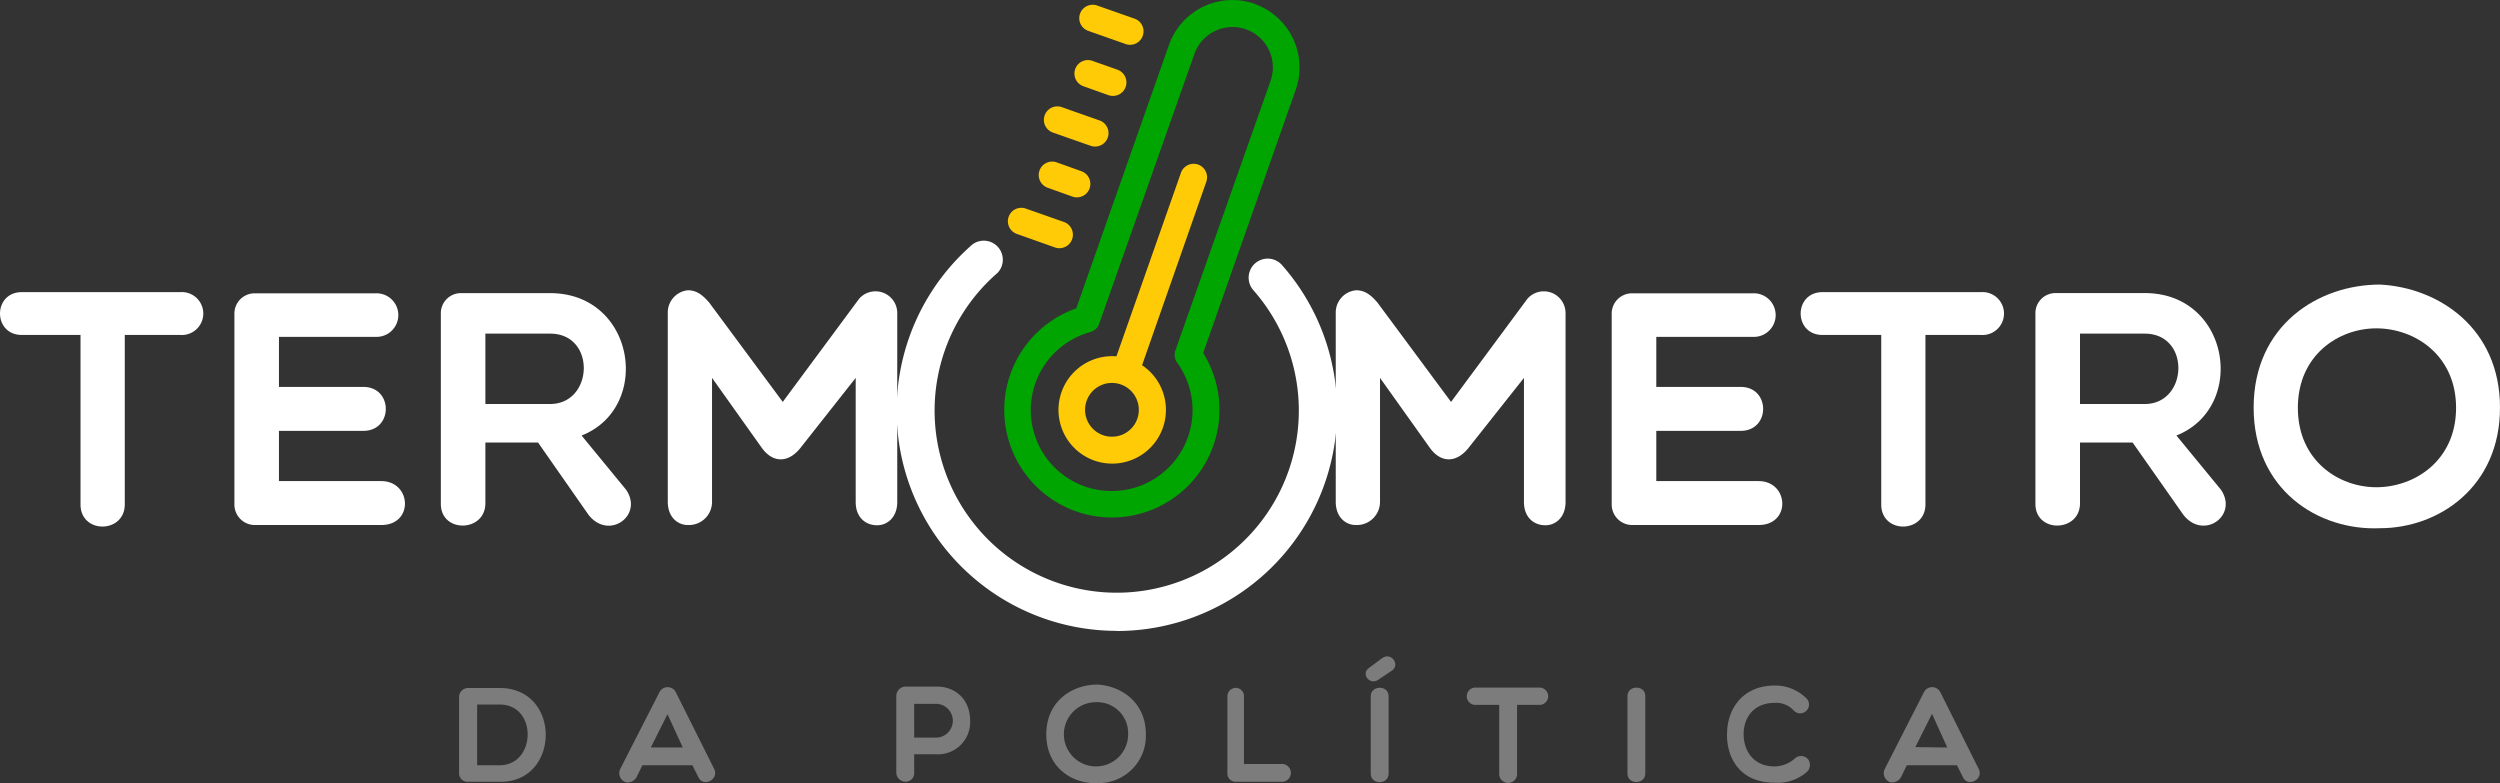
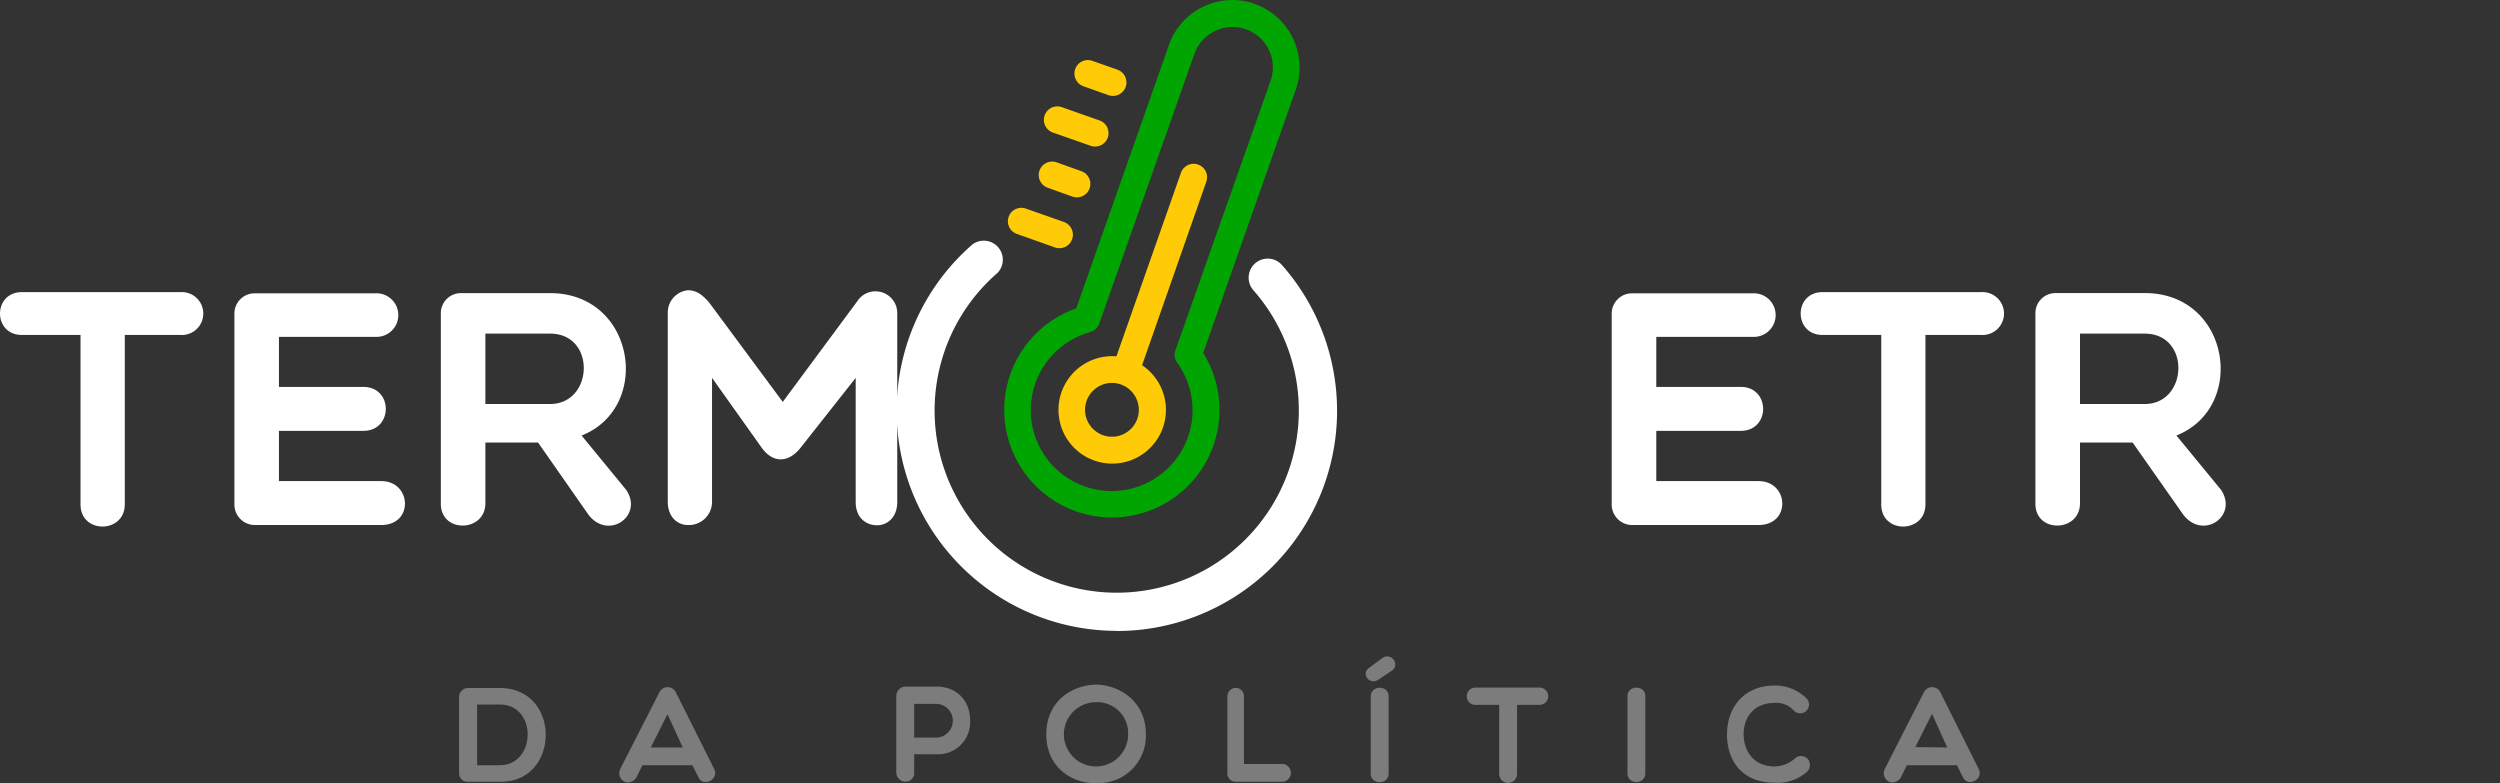
<svg xmlns="http://www.w3.org/2000/svg" viewBox="0 0 525.36 164.58">
  <rect x="0" y="0" width="525.36" height="164.58" fill="#333333" stroke="none" />
  <defs>
    <style>.cls-1{fill:#fff;}.cls-2{fill:#7c7c7c;}.cls-3{fill:#00a502;}.cls-4{fill:#ffca06;}</style>
  </defs>
  <title>Ativo 2</title>
  <g id="Camada_2" data-name="Camada 2">
    <g id="Layer_1" data-name="Layer 1">
      <path class="cls-1" d="M16.92,70.39H4.6c-6.13,0-6.13-9,0-9H37.91a4.51,4.51,0,1,1,0,9H26.22V106c0,6.13-9.3,6.27-9.3,0Z" />
      <path class="cls-1" d="M53.62,110.33A4.3,4.3,0,0,1,49.26,106V66a4.25,4.25,0,0,1,4.36-4.36H78.91a4.58,4.58,0,1,1,0,9.15H58.62V81.31H76.37c6.27,0,6.27,9.23,0,9.23H58.62V101.1H80.11c6.4,0,6.9,9.23,0,9.23Z" />
      <path class="cls-1" d="M102,105.75c0,6.13-9.36,6.34-9.36.14v-40a4.21,4.21,0,0,1,4.22-4.29h18.74c17.89,0,21.55,24,6.62,29.93l9.37,11.41c3.66,5.43-3.67,10.64-7.89,5.28L113.07,93H102Zm0-20.85h13.6c9.15,0,9.72-14.79,0-14.79H102Z" />
      <path class="cls-1" d="M149.63,79.41v26.06a4.86,4.86,0,0,1-5.07,4.86c-2.25,0-4.23-1.76-4.23-4.86V65.81A4.69,4.69,0,0,1,144.56,61c2,0,3.24,1.2,4.44,2.54l15.49,20.92,16.06-21.69a4.57,4.57,0,0,1,8,3.09v39.66c0,3.1-2,4.86-4.22,4.86-2.54,0-4.51-1.76-4.51-4.86V79.41L168.15,94.2c-2.53,3.1-5.7,3.1-8,0Z" />
-       <path class="cls-1" d="M290,79.41v26.06a4.87,4.87,0,0,1-5.07,4.86c-2.26,0-4.23-1.76-4.23-4.86V65.81A4.69,4.69,0,0,1,285,61c2,0,3.24,1.2,4.43,2.54l15.5,20.92,16.06-21.69a4.57,4.57,0,0,1,8,3.09v39.66c0,3.1-2,4.86-4.23,4.86-2.53,0-4.51-1.76-4.51-4.86V79.41L308.54,94.2c-2.53,3.1-5.7,3.1-8,0Z" />
      <path class="cls-1" d="M343.06,110.33a4.31,4.31,0,0,1-4.37-4.37V66a4.26,4.26,0,0,1,4.37-4.36h25.29a4.58,4.58,0,1,1,0,9.15H348.06V81.31h17.75c6.27,0,6.27,9.23,0,9.23H348.06V101.1h21.48c6.41,0,6.91,9.23,0,9.23Z" />
      <path class="cls-1" d="M395.33,70.39H383c-6.13,0-6.13-9,0-9h33.32a4.51,4.51,0,1,1,0,9h-11.7V106c0,6.13-9.29,6.27-9.29,0Z" />
      <path class="cls-1" d="M437.1,105.75c0,6.13-9.37,6.34-9.37.14v-40A4.21,4.21,0,0,1,432,61.59h18.74c17.89,0,21.55,24,6.62,29.93l9.37,11.41c3.66,5.43-3.66,10.64-7.89,5.28L448.16,93H437.1Zm0-20.85h13.59c9.16,0,9.72-14.79,0-14.79H437.1Z" />
-       <path class="cls-1" d="M500.14,111c-13,.57-26.55-8.1-26.55-25.35s13.52-25.85,26.55-25.85c12.33.63,25.22,9.15,25.22,25.85S512.47,111,500.14,111m-.77-42c-7.89,0-16.49,5.57-16.49,16.7s8.6,16.69,16.49,16.69c8.1,0,16.76-5.64,16.76-16.69S507.47,69,499.37,69" />
      <path class="cls-2" d="M98.47,164.28a1.78,1.78,0,0,1-2-1.77V146.34a1.93,1.93,0,0,1,2-1.76H105c13,0,12.73,19.7.26,19.7Zm1.8-16.23v12.76H105c7.69,0,8-12.76,0-12.76Z" />
      <path class="cls-2" d="M131.27,164.28a2,2,0,0,1-.91-2.73l8.17-16a1.93,1.93,0,0,1,3.53,0l8,16c1.17,2.22-2.28,4-3.3,1.76l-1.26-2.5H135l-1.23,2.5a2.12,2.12,0,0,1-2.53,1m12.24-7.23-3.21-7-3.51,7Z" />
      <path class="cls-2" d="M188.35,146.28a2,2,0,0,1,1.94-2h6.58c3.7,0,7,2.48,7,7.23a6.75,6.75,0,0,1-7,7h-4.76v3.75a1.79,1.79,0,0,1-1.82,2,1.93,1.93,0,0,1-1.94-2Zm3.76,1.63V155h4.76a3.55,3.55,0,0,0,0-7.09Z" />
      <path class="cls-2" d="M230.6,164.56c-5.26.23-10.73-3.27-10.73-10.25s5.47-10.45,10.73-10.45c5,.26,10.2,3.71,10.2,10.45a9.93,9.93,0,0,1-10.2,10.25m-.31-17a6.75,6.75,0,1,0,6.78,6.74,6.51,6.51,0,0,0-6.78-6.74" />
      <path class="cls-2" d="M257.93,146.28a1.78,1.78,0,0,1,1.8-1.73,1.73,1.73,0,0,1,1.68,1.73v14.27h7.74a1.88,1.88,0,1,1,0,3.73h-9.42a1.72,1.72,0,0,1-1.8-1.74Z" />
      <path class="cls-2" d="M290.45,138.31c1.85-1.36,3.84,1.31,2.1,2.59l-3,2c-1.8,1.11-3.65-1.37-1.8-2.59Zm-2.4,8c0-2.33,3.76-2.42,3.76,0v16.26c0,2.37-3.76,2.42-3.76,0Z" />
      <path class="cls-2" d="M315.05,148.13h-5a1.82,1.82,0,1,1,0-3.64h13.47a1.82,1.82,0,1,1,0,3.64H318.8v14.38a1.88,1.88,0,1,1-3.75,0Z" />
      <path class="cls-2" d="M342,146.28c0-2.33,3.75-2.42,3.75,0v16.26c0,2.37-3.75,2.42-3.75,0Z" />
      <path class="cls-2" d="M362.93,154.29c0-5.5,3.45-10.23,10-10.23a9.31,9.31,0,0,1,6.52,2.54,1.85,1.85,0,1,1-2.54,2.67,4.93,4.93,0,0,0-4-1.56c-4.39,0-6.5,3.1-6.5,6.58s2.08,6.77,6.5,6.77a6.62,6.62,0,0,0,4.44-1.82,1.93,1.93,0,0,1,2.62.34,2,2,0,0,1-.32,2.68,9.31,9.31,0,0,1-6.74,2.22c-6.9,0-10-4.7-10-10.19" />
      <path class="cls-2" d="M397,164.28a2,2,0,0,1-.91-2.73l8.17-16a1.93,1.93,0,0,1,3.53,0l8,16c1.17,2.22-2.27,4-3.3,1.76l-1.25-2.5H400.71l-1.22,2.5a2.14,2.14,0,0,1-2.54,1m12.25-7.23L406,150l-3.5,7Z" />
      <path class="cls-3" d="M263.65.8a14.14,14.14,0,0,0-18,8.65L226.17,64.8a22.61,22.61,0,1,0,26.67,9.38L272.3,18.83a14.14,14.14,0,0,0-8.65-18M267,17,247,73.64a2.83,2.83,0,0,0,.38,2.58,17,17,0,1,1-18.29-6.42A2.83,2.83,0,0,0,231,68L251,11.33A8.48,8.48,0,1,1,267,17" />
      <path class="cls-4" d="M251.77,34.58a2.83,2.83,0,0,0-3.6,1.73L234.61,74.88A11.29,11.29,0,1,0,240,76.75L253.5,38.19a2.83,2.83,0,0,0-1.73-3.61M239,88a5.65,5.65,0,1,1-3.46-7.21A5.67,5.67,0,0,1,239,88" />
-       <path class="cls-4" d="M228.69,6.49a2.82,2.82,0,1,1,1.87-5.33l8,2.81a2.83,2.83,0,0,1-1.88,5.33Z" />
      <path class="cls-4" d="M227.61,18.1a2.83,2.83,0,0,1,1.87-5.34l5.33,1.88A2.82,2.82,0,0,1,232.94,20Z" />
      <path class="cls-4" d="M221.19,27.83a2.83,2.83,0,0,1,1.87-5.34l8,2.82a2.82,2.82,0,0,1-1.87,5.33Z" />
      <path class="cls-4" d="M220.1,39.43A2.83,2.83,0,0,1,222,34.1L227.31,36a2.83,2.83,0,0,1-1.87,5.34Z" />
      <path class="cls-4" d="M213.69,49.16a2.82,2.82,0,1,1,1.87-5.33l8,2.81A2.82,2.82,0,1,1,221.69,52Z" />
      <path class="cls-1" d="M234.7,132.57a46.27,46.27,0,0,1-30.34-81.21,4,4,0,0,1,5.25,6A38.27,38.27,0,1,0,263.4,61a4,4,0,0,1,6-5.3,46.28,46.28,0,0,1-34.7,76.9" />
    </g>
  </g>
</svg>